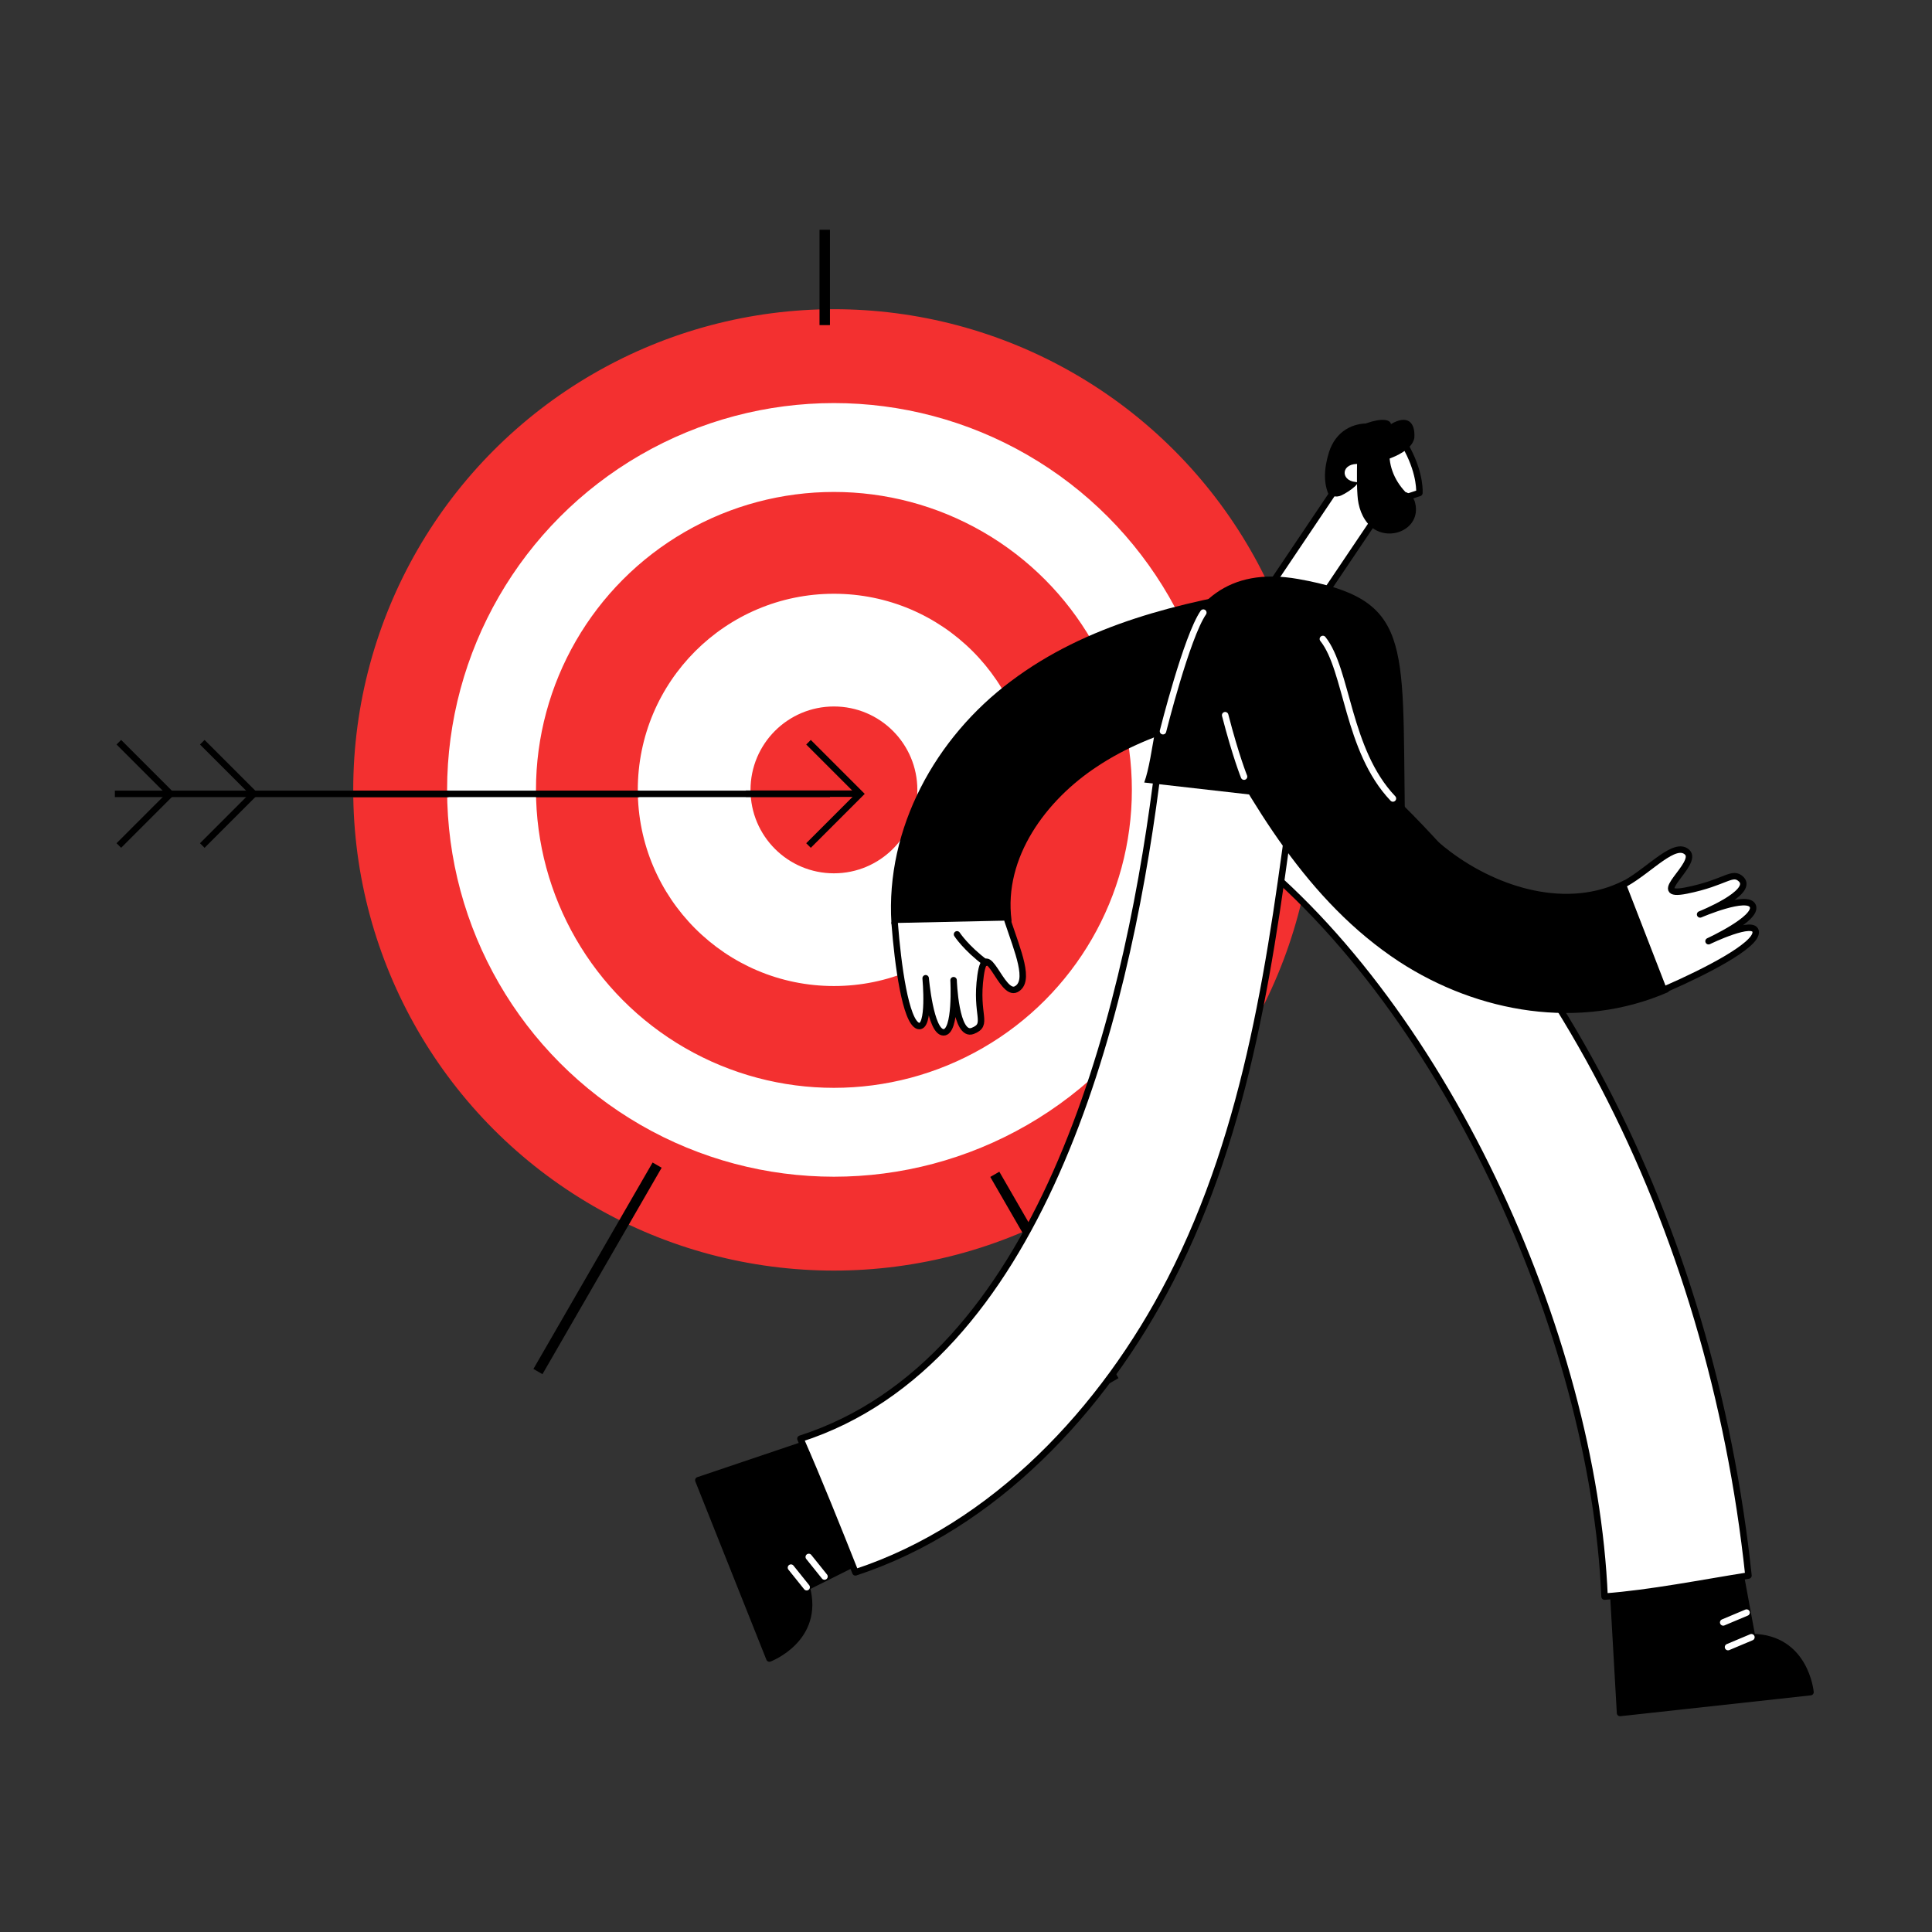
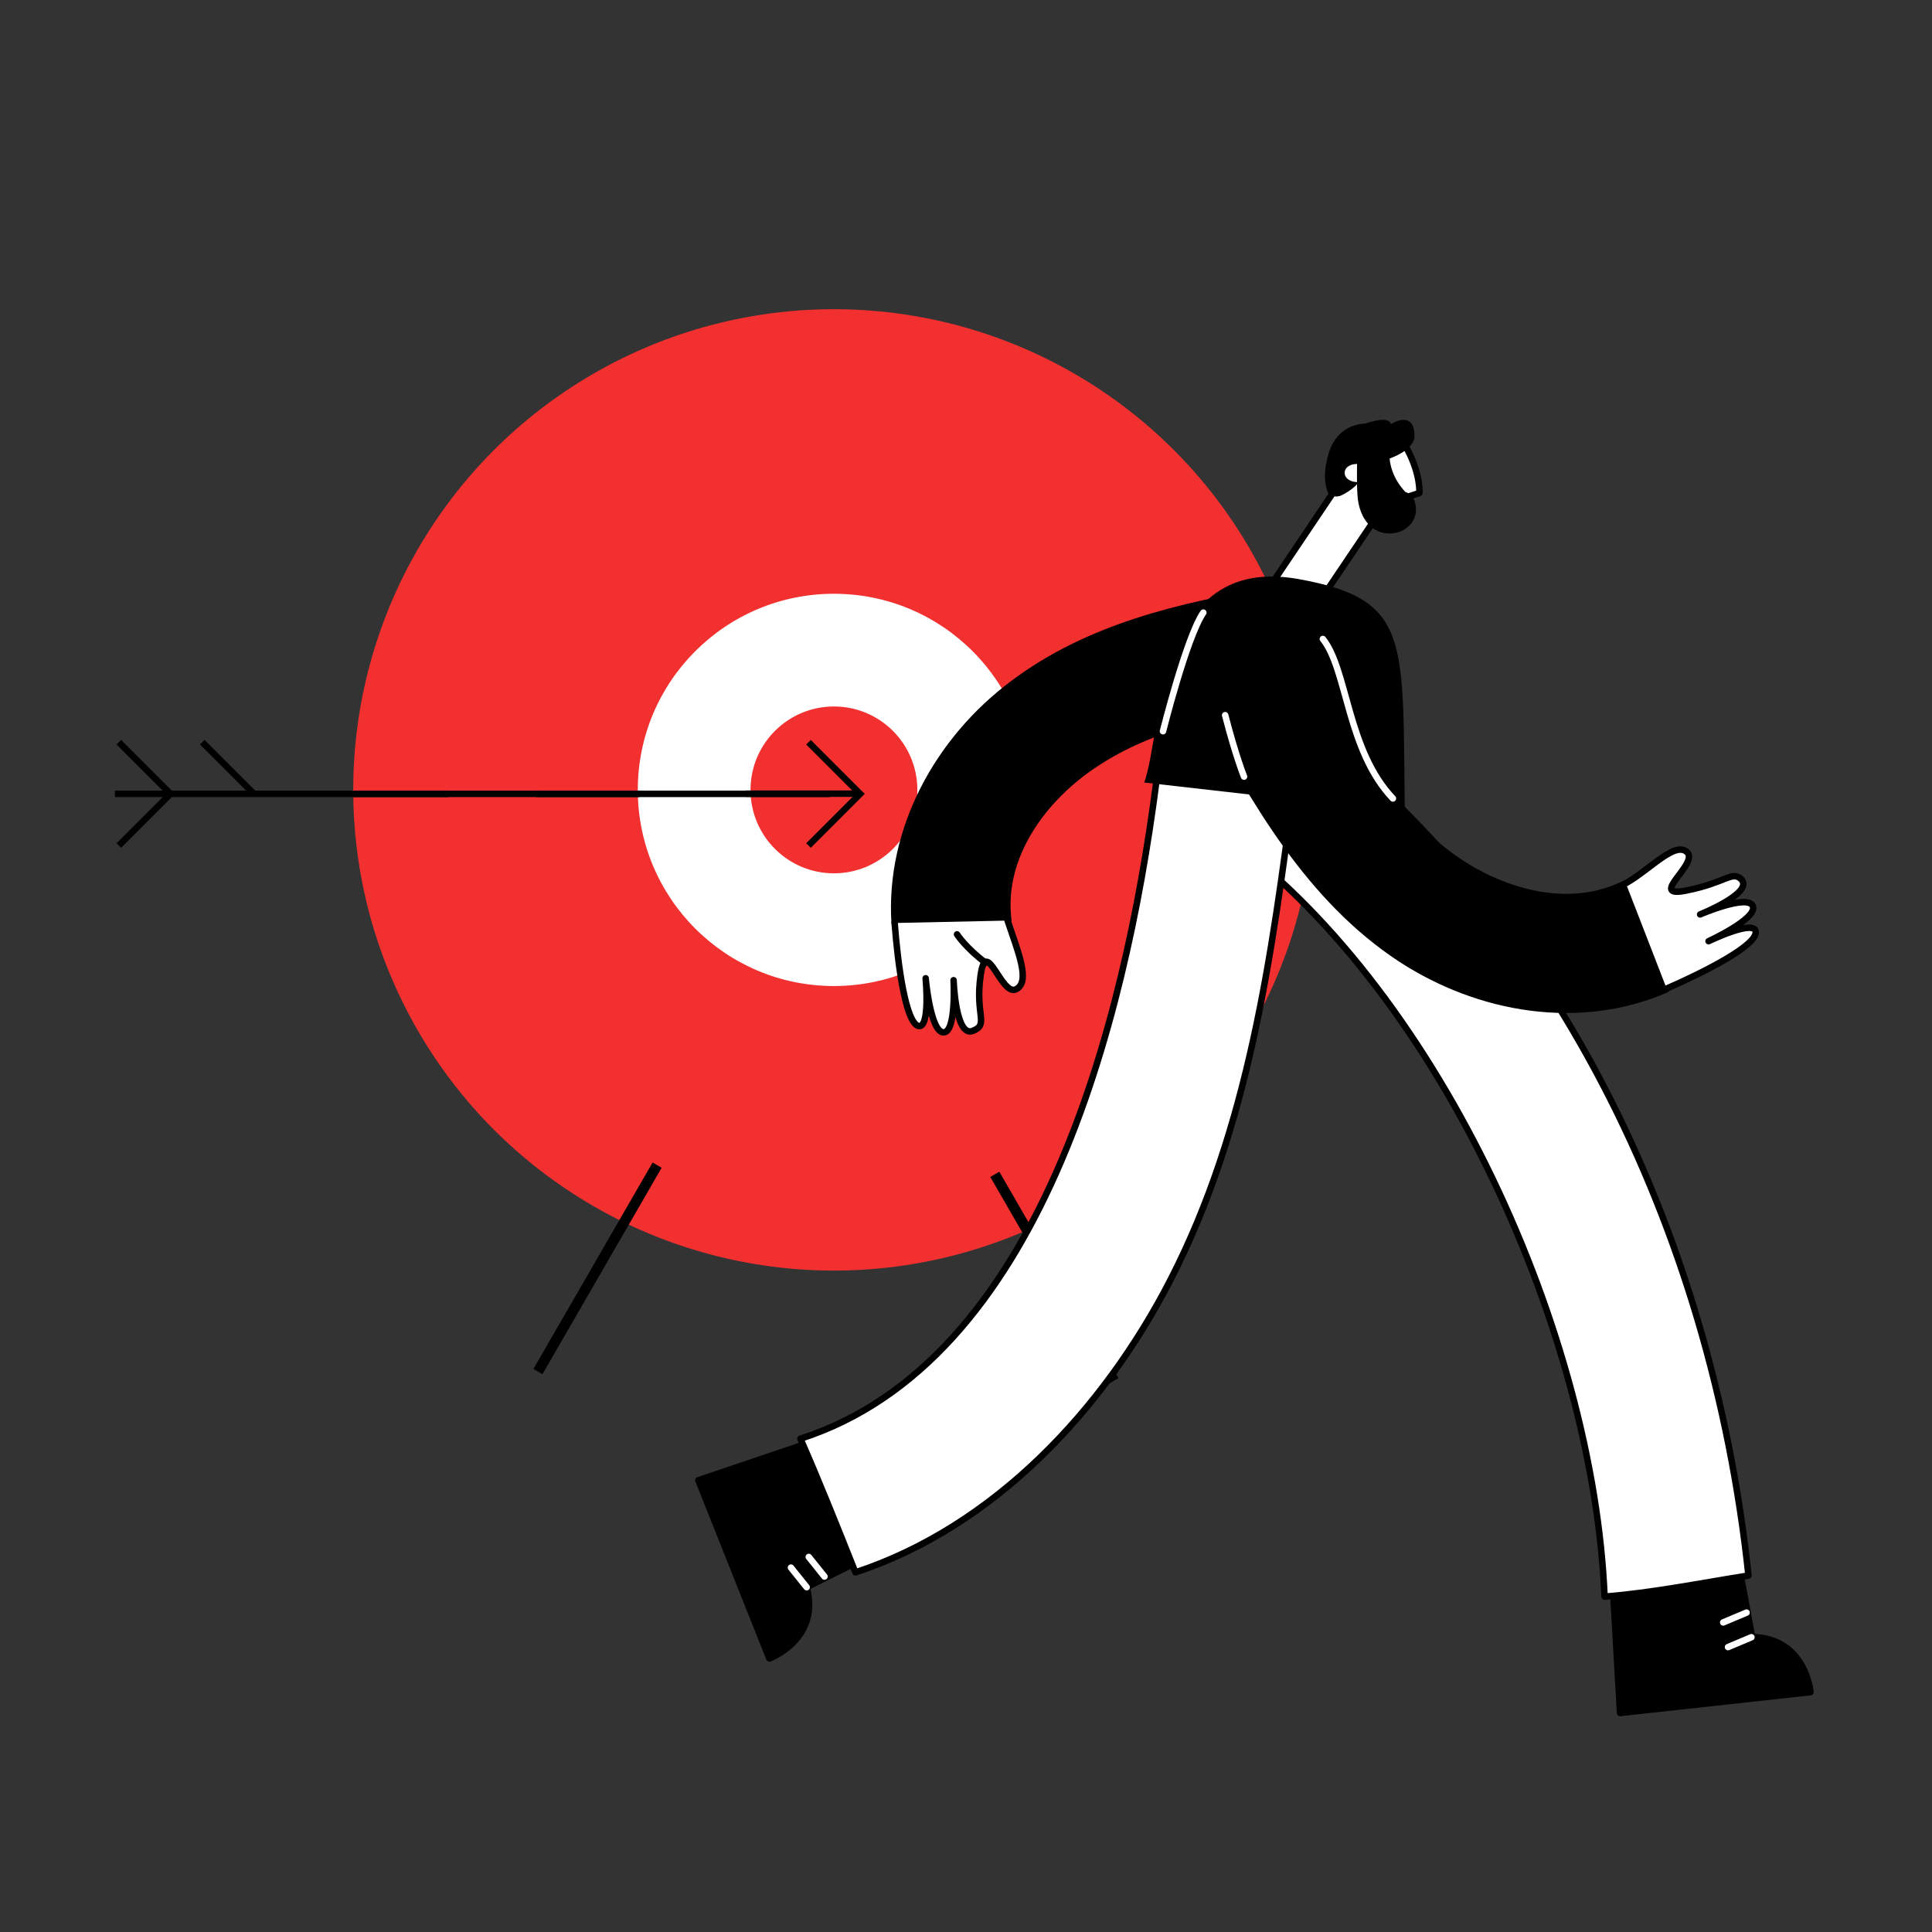
<svg xmlns="http://www.w3.org/2000/svg" width="185" height="185" viewBox="0 0 185 185" fill="none">
  <rect x="0" y="0" width="185" height="185" fill="#333333" stroke="none" />
  <circle cx="79.853" cy="75.637" r="45.719" fill="#F33030" stroke="#F33030" stroke-width="0.62" />
-   <circle cx="79.853" cy="75.637" r="37.35" fill="white" stroke="#F33030" stroke-width="0.62" />
  <circle cx="79.853" cy="75.637" r="28.22" fill="#F33030" stroke="#F33030" stroke-width="0.62" />
  <circle cx="79.853" cy="75.637" r="19.091" fill="white" stroke="#F33030" stroke-width="0.62" />
  <circle cx="7.988" cy="7.988" r="7.678" transform="matrix(-1 0 0 1 87.842 67.649)" fill="#F33030" stroke="#F33030" stroke-width="0.62" />
-   <line x1="78.973" y1="31.13" x2="78.973" y2="22" stroke="black" />
  <line x1="106.67" y1="132.215" x2="95.258" y2="112.448" stroke="black" />
  <line x1="51.511" y1="131.334" x2="62.923" y2="111.568" stroke="black" />
  <path d="M11 76.017H79.473" stroke="black" stroke-width="0.62" />
  <path d="M33.825 76.017L42.954 76.017" stroke="black" stroke-width="0.62" />
  <path d="M51.323 76.017L61.213 76.017" stroke="black" stroke-width="0.62" />
  <path d="M71.419 76H82.419" stroke="black" stroke-width="0.62" />
  <path d="M16.326 76.017L11.38 71.072" stroke="black" stroke-width="0.62" />
  <path d="M24.314 76.017L19.369 71.072" stroke="black" stroke-width="0.62" />
  <path d="M11.38 80.963L16.326 76.017" stroke="black" stroke-width="0.62" />
-   <path d="M19.369 80.963L24.314 76.017" stroke="black" stroke-width="0.62" />
  <path d="M77.419 80.963L82.364 76.017L77.419 71.072" stroke="black" stroke-width="0.62" />
  <path d="M134.905 47.539C134.905 47.539 134.136 50.218 131.563 49.859L125.916 58.244C124.539 57.431 123.162 56.619 121.854 55.788L127.552 47.317C127.082 46.343 127.039 45.041 127.558 43.375C128.783 39.631 133.536 40.522 134.771 43.05C136.056 45.491 135.914 47.206 135.914 47.206L134.905 47.539Z" fill="white" stroke="black" stroke-width="0.62" stroke-miterlimit="10" stroke-linecap="round" stroke-linejoin="round" />
  <path d="M135.431 41.931C135.135 43.613 131.508 44.547 130.239 44.435C128.37 44.26 128.314 46.026 129.806 46.152C130.543 46.181 128.616 47.48 128.188 47.517C127.982 47.57 127.828 47.537 127.673 47.504C127.118 46.48 127.469 45.295 127.644 43.426C127.8 41.197 132.945 39.361 133.194 40.61C134.713 39.708 135.54 40.371 135.431 41.931Z" fill="black" />
  <path d="M130.853 41.432C131.619 40.724 133.251 41.398 133.09 42.753C132.862 44.417 133.472 45.938 134.577 47.112C134.972 47.23 135.265 47.519 135.457 47.98C136.264 50.545 133.138 52.007 131.276 50.443C130.414 49.644 130.046 48.498 129.987 47.419C129.873 45.843 129.982 44.283 129.954 42.758C129.914 42.039 130.305 41.573 130.853 41.432Z" fill="black" />
  <path d="M79.624 137.435L66.87 141.741L73.674 158.813C73.674 158.813 78.597 156.961 77.242 151.984L83.577 148.82L79.624 137.435Z" fill="black" stroke="black" stroke-width="0.62" stroke-miterlimit="10" stroke-linecap="round" stroke-linejoin="round" />
  <path d="M77.243 151.984L75.739 150.11" stroke="white" stroke-width="0.62" stroke-miterlimit="10" stroke-linecap="round" stroke-linejoin="round" />
  <path d="M78.949 150.961L77.444 149.087" stroke="white" stroke-width="0.62" stroke-miterlimit="10" stroke-linecap="round" stroke-linejoin="round" />
  <path d="M154.365 150.581L155.129 164.028L173.365 162.031C173.365 162.031 172.9 156.825 167.776 156.759L166.492 149.793L154.365 150.581Z" fill="black" stroke="black" stroke-width="0.62" stroke-miterlimit="10" stroke-linecap="round" stroke-linejoin="round" />
  <path d="M153.645 152.883C152.594 127.836 138.055 95.465 117.916 80.442C115.108 78.319 113.677 74.748 115.59 71.41C117.267 68.57 121.745 66.979 124.622 69.084C148.225 86.79 163.828 117.064 167.426 150.866C163.01 151.566 158.013 152.561 153.645 152.883Z" fill="white" stroke="black" stroke-width="0.62" stroke-miterlimit="10" stroke-linecap="round" stroke-linejoin="round" />
  <path d="M76.645 137.765C99.556 130.405 107.707 98.028 110.697 75.077C111.169 71.527 113.547 68.579 117.42 68.603C120.643 68.649 124.366 71.776 123.894 75.327C121.781 91.484 119.601 107.951 112.062 122.588C105.689 134.955 95.229 146.185 81.91 150.563C80.253 146.394 78.404 141.763 76.645 137.765Z" fill="white" stroke="black" stroke-width="0.62" stroke-miterlimit="10" stroke-linecap="round" stroke-linejoin="round" />
  <path d="M167.707 156.776L165.468 157.718" stroke="white" stroke-width="0.62" stroke-miterlimit="10" stroke-linecap="round" stroke-linejoin="round" />
  <path d="M167.244 154.415L165.006 155.356" stroke="white" stroke-width="0.62" stroke-miterlimit="10" stroke-linecap="round" stroke-linejoin="round" />
  <path d="M96.989 65.475C104.199 60.043 113.01 57.993 121.757 56.543C122.45 60.085 123.144 63.627 123.837 67.17C117.229 68.142 110.418 69.458 104.875 73.148C99.945 76.387 95.769 81.986 96.549 88.133C96.549 88.133 96.549 88.133 96.481 88.15C92.849 88.21 89.216 88.27 85.669 88.381C85.109 79.406 89.829 70.821 96.989 65.475Z" fill="black" stroke="black" stroke-width="0.62" stroke-miterlimit="10" stroke-linecap="round" stroke-linejoin="round" />
  <path d="M96.481 88.151C97.461 91.108 98.716 93.996 97.298 94.725C95.881 95.455 94.434 89.553 93.896 93.413C93.358 97.272 94.734 98.085 93.145 98.713C91.487 99.359 91.311 93.86 91.311 93.86C91.311 93.86 91.587 98.896 90.336 98.853C89.084 98.811 88.637 93.673 88.637 93.673C88.637 93.673 89.1 98.588 87.915 98.236C86.713 97.817 85.972 92.389 85.669 88.382" fill="white" />
  <path d="M96.481 88.151C97.461 91.108 98.716 93.996 97.298 94.725C95.881 95.455 94.434 89.553 93.896 93.413C93.358 97.272 94.734 98.085 93.145 98.713C91.487 99.359 91.311 93.86 91.311 93.86C91.311 93.86 91.587 98.896 90.336 98.853C89.084 98.811 88.637 93.673 88.637 93.673C88.637 93.673 89.1 98.588 87.915 98.236C86.713 97.817 85.972 92.389 85.669 88.382" stroke="black" stroke-width="0.62" stroke-miterlimit="10" stroke-linecap="round" stroke-linejoin="round" />
  <path d="M124.32 55.445C135.181 57.39 134.283 61.269 134.52 77.77L109.566 74.931C111.365 70.017 110.559 53.006 124.32 55.445Z" fill="black" />
-   <path d="M124.815 62.468C128.479 69.331 132.355 77.015 138.695 81.802C143.399 85.334 150.131 87.394 155.612 84.596C155.612 84.596 155.612 84.596 155.63 84.664C156.939 88.048 158.248 91.432 159.54 94.747C151.271 98.336 141.663 96.725 134.122 91.808C125.428 86.095 120.118 76.81 115.325 67.83C112.059 61.667 121.532 56.236 124.815 62.468Z" fill="black" stroke="black" stroke-width="0.62" stroke-miterlimit="10" stroke-linecap="round" stroke-linejoin="round" />
+   <path d="M124.815 62.468C128.479 69.331 132.355 77.015 138.695 81.802C143.399 85.334 150.131 87.394 155.612 84.596C156.939 88.048 158.248 91.432 159.54 94.747C151.271 98.336 141.663 96.725 134.122 91.808C125.428 86.095 120.118 76.81 115.325 67.83C112.059 61.667 121.532 56.236 124.815 62.468Z" fill="black" stroke="black" stroke-width="0.62" stroke-miterlimit="10" stroke-linecap="round" stroke-linejoin="round" />
  <path d="M155.681 84.578C158.036 83.242 160.399 80.517 161.555 81.606C162.71 82.695 157.662 86.038 161.478 85.274C165.294 84.51 165.868 83.341 166.748 84.208C167.957 85.502 162.796 87.561 162.796 87.561C162.796 87.561 167.392 85.575 167.846 86.771C168.3 87.967 163.603 90.126 163.603 90.126C163.603 90.126 168.077 87.952 168.121 89.254C168.164 90.556 163.264 93.058 159.591 94.661" fill="white" />
  <path d="M155.681 84.578C158.036 83.242 160.399 80.517 161.555 81.606C162.71 82.695 157.662 86.038 161.478 85.274C165.294 84.51 165.868 83.341 166.748 84.208C167.957 85.502 162.796 87.561 162.796 87.561C162.796 87.561 167.392 85.575 167.846 86.771C168.3 87.967 163.603 90.126 163.603 90.126C163.603 90.126 168.077 87.952 168.121 89.254C168.164 90.556 163.264 93.058 159.591 94.661" stroke="black" stroke-width="0.62" stroke-miterlimit="10" stroke-linecap="round" stroke-linejoin="round" />
  <path d="M94.385 92.192C92.49 90.784 91.641 89.47 91.641 89.47Z" fill="black" />
  <path d="M94.385 92.192C92.49 90.784 91.641 89.47 91.641 89.47" stroke="black" stroke-width="0.62" stroke-miterlimit="10" stroke-linecap="round" stroke-linejoin="round" />
  <path d="M126.673 61.186C129.042 64.151 128.976 71.829 133.379 76.459" stroke="white" stroke-width="0.62" stroke-miterlimit="10" stroke-linecap="round" stroke-linejoin="round" />
  <path d="M117.317 68.484C118.322 72.384 119.124 74.367 119.124 74.367" stroke="white" stroke-width="0.62" stroke-miterlimit="10" stroke-linecap="round" stroke-linejoin="round" />
  <path d="M115.225 58.662C113.631 60.97 111.364 70.017 111.364 70.017" stroke="white" stroke-width="0.62" stroke-miterlimit="10" stroke-linecap="round" stroke-linejoin="round" />
</svg>